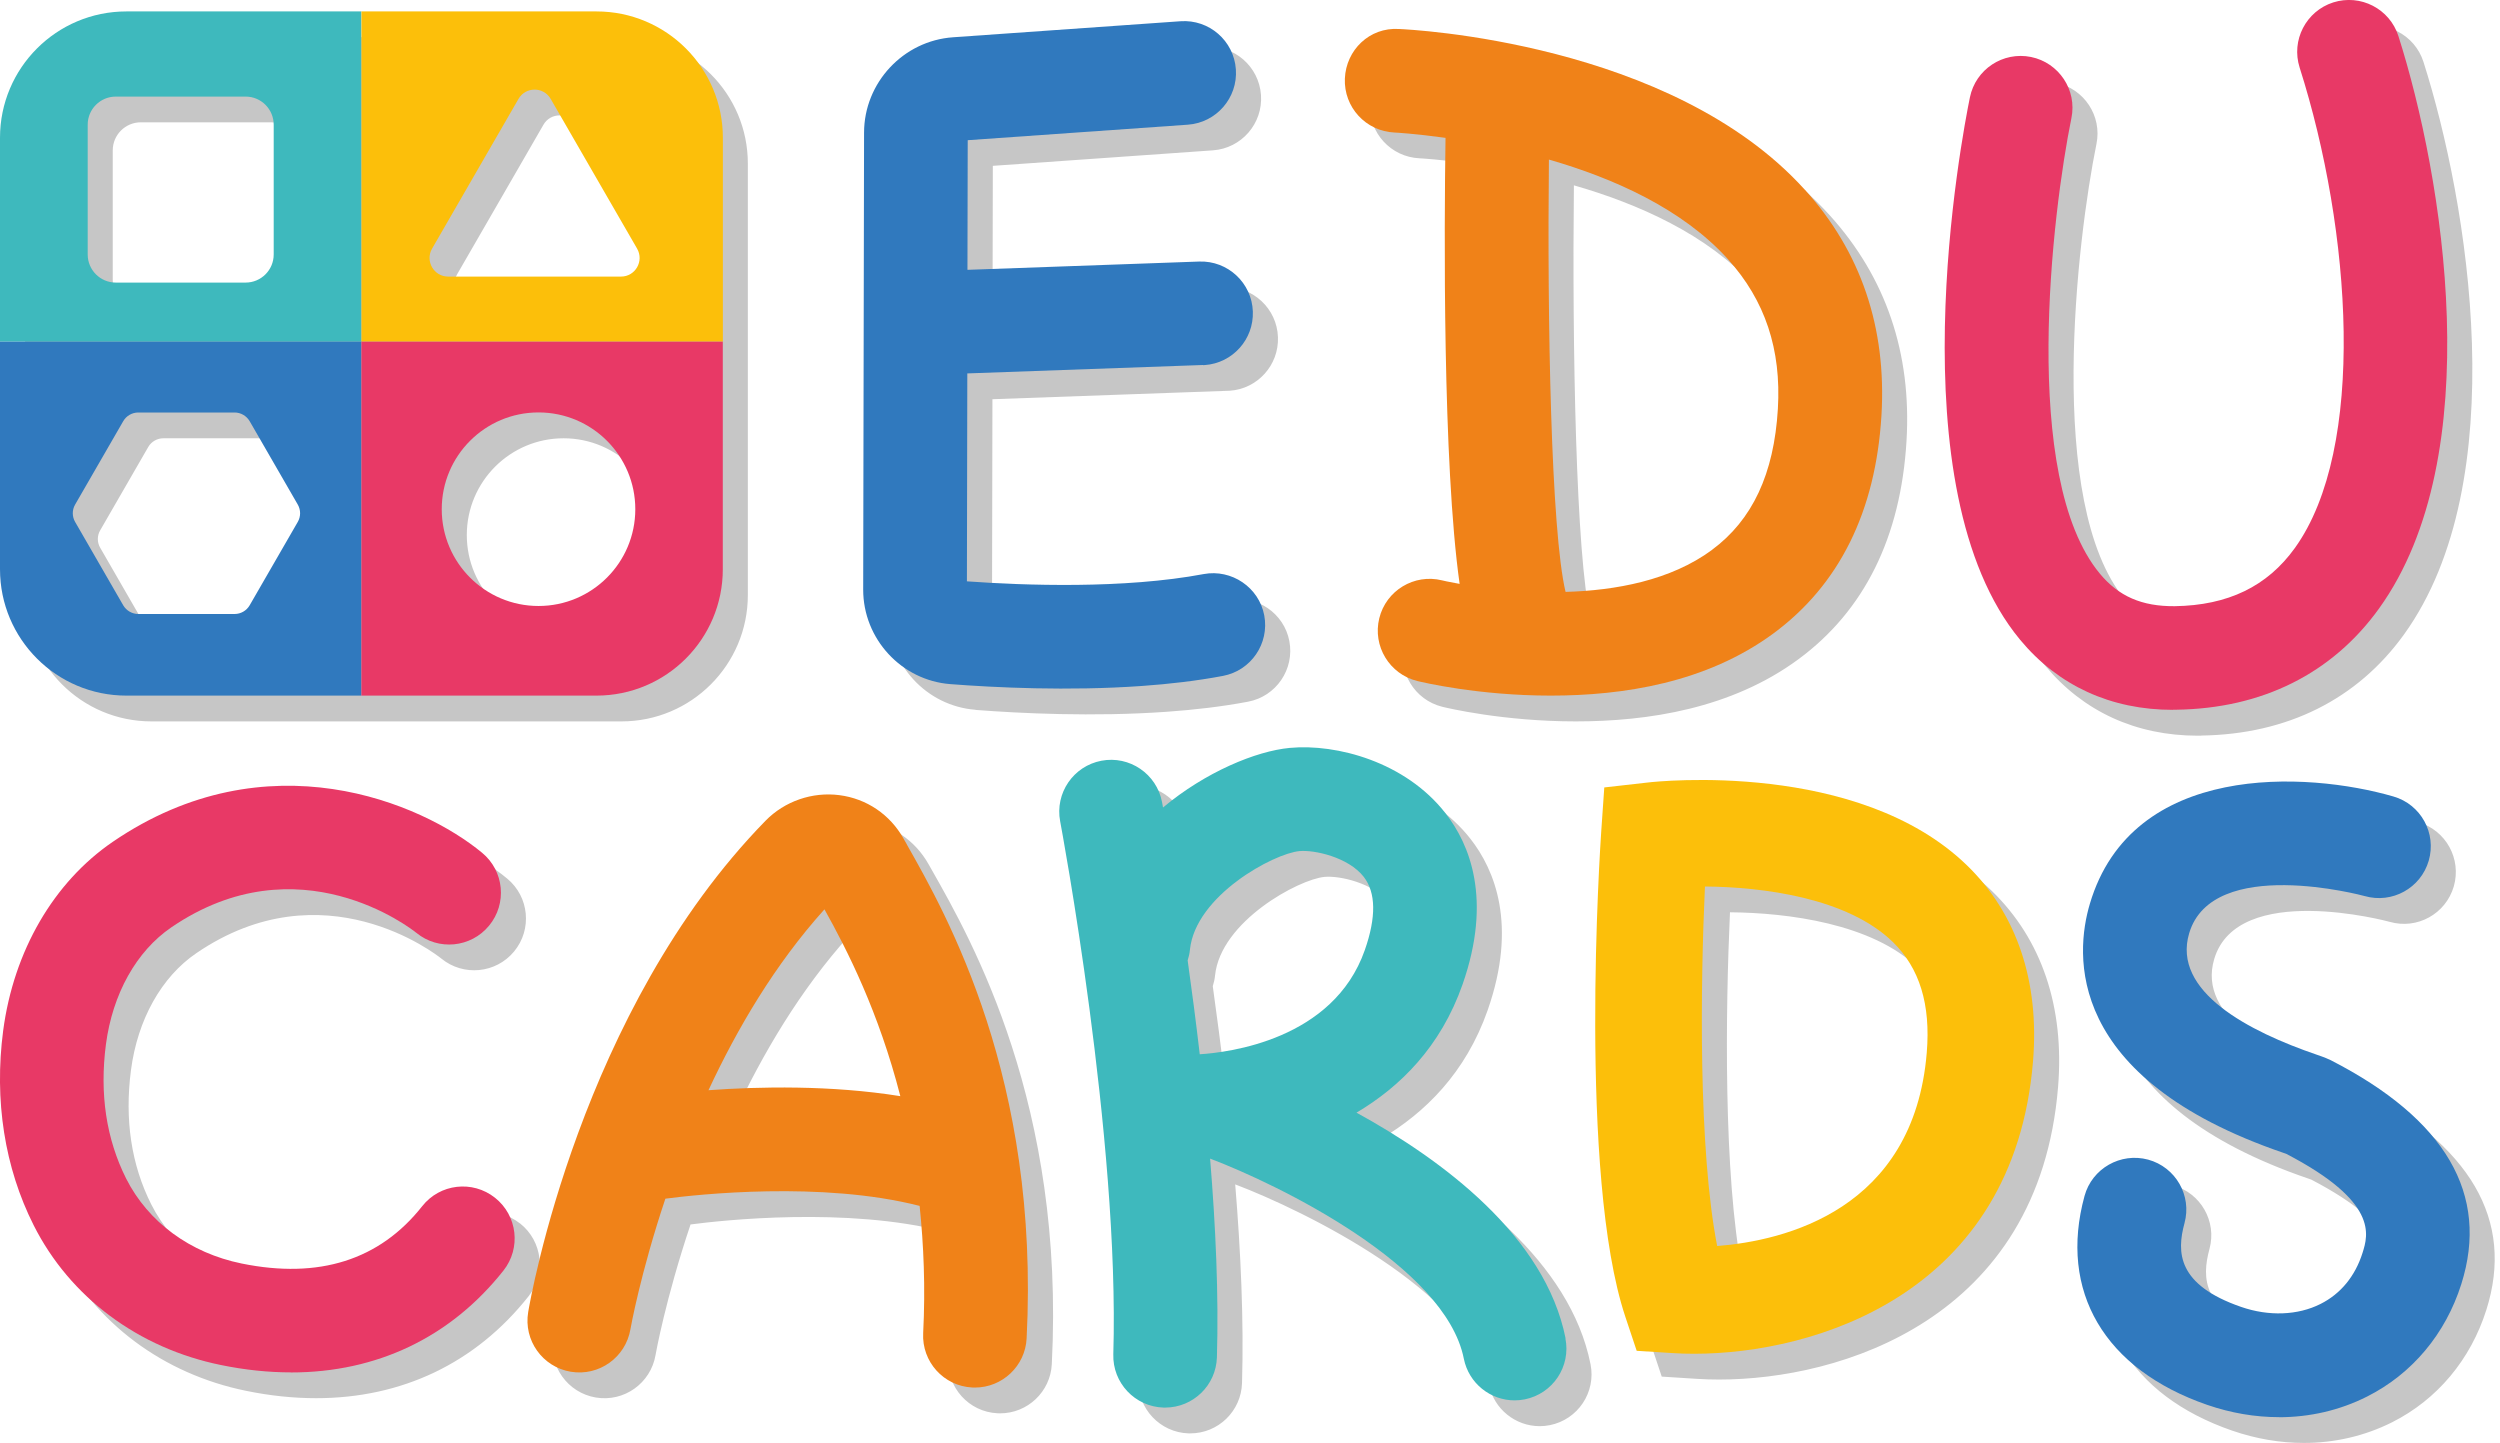
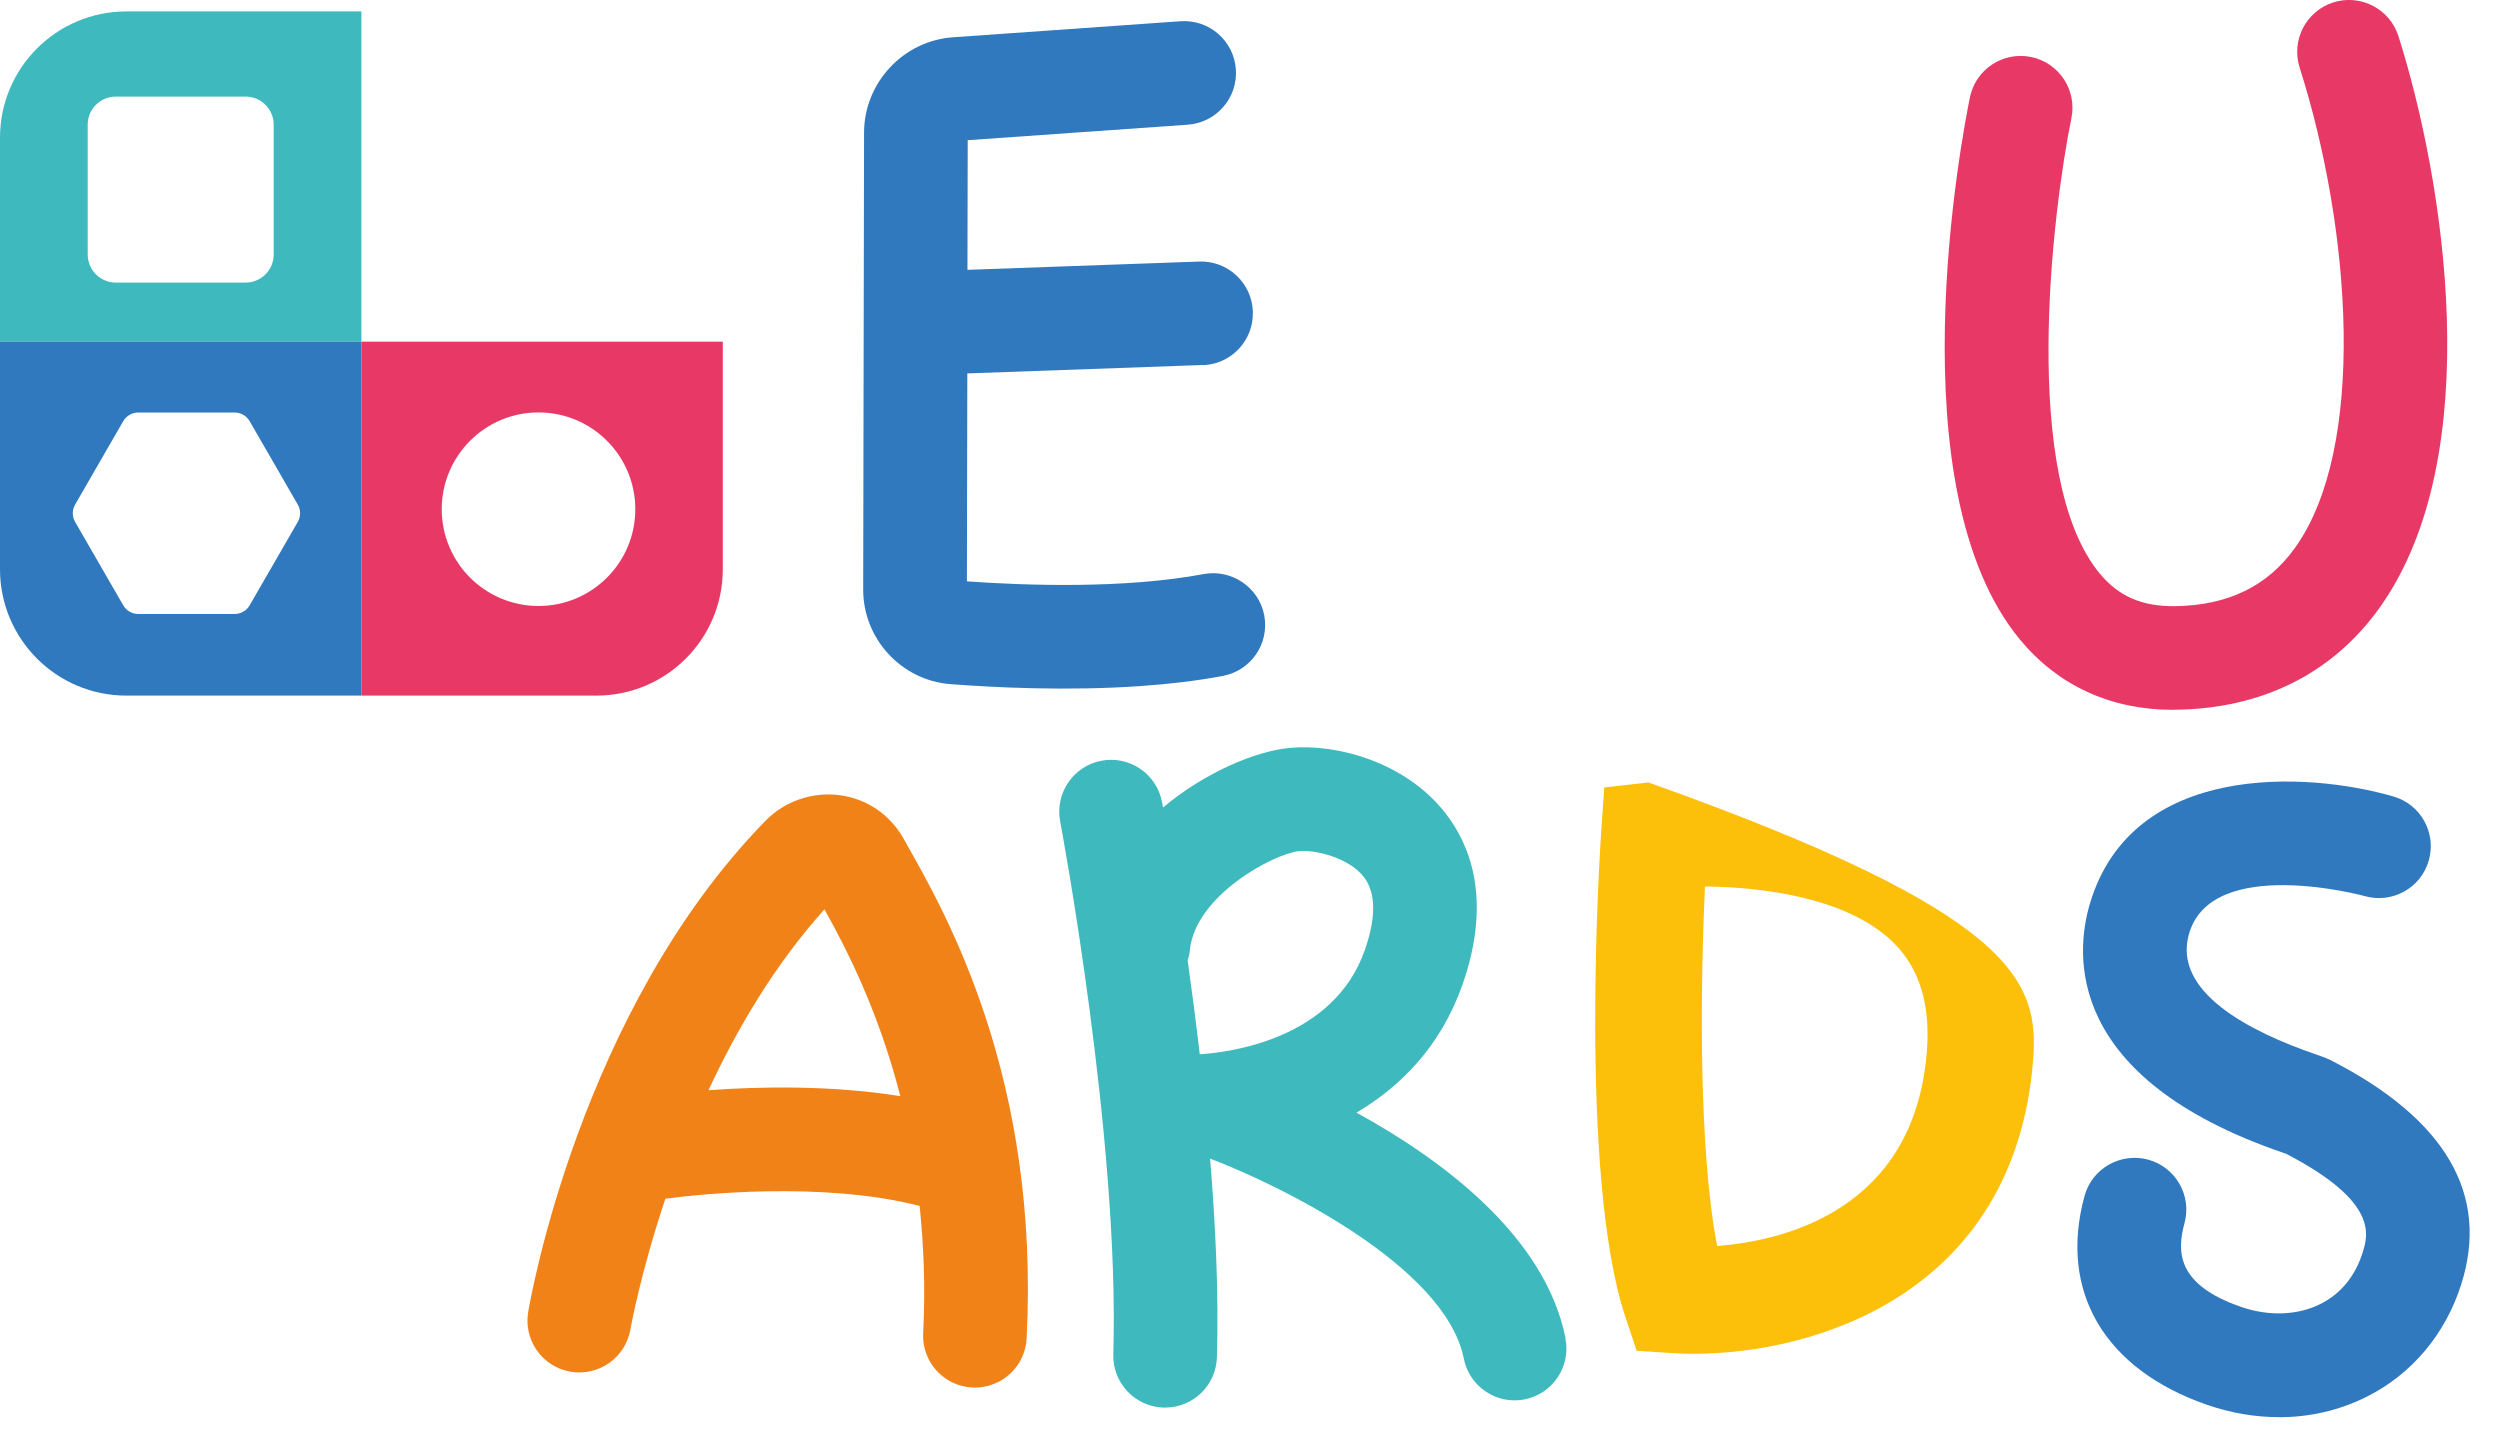
<svg xmlns="http://www.w3.org/2000/svg" width="175" height="101" viewBox="0 0 175 101" fill="none">
  <g clip-path="url(#clip0_95_2)">
-     <path d="M68.287 49.694C71.378 49.932 76.516 50.19 81.663 49.825C83.599 49.689 85.534 49.465 87.362 49.119C89.331 48.749 90.626 46.851 90.256 44.883C89.887 42.915 87.966 41.629 86.021 41.989C80.434 43.041 73.458 42.788 69.442 42.499L69.47 27.945L85.965 27.355C86.007 27.355 86.049 27.355 86.091 27.351C88.031 27.215 89.527 25.56 89.457 23.601C89.387 21.6 87.704 20.034 85.703 20.104L69.48 20.684L69.498 11.609L84.903 10.524C86.9 10.384 88.41 8.65 88.269 6.649C88.129 4.652 86.395 3.142 84.394 3.282L68.474 4.405C64.987 4.648 62.247 7.584 62.242 11.081L62.181 43.064C62.177 46.515 64.856 49.423 68.287 49.685V49.694ZM99.364 11.081C99.411 11.081 100.818 11.16 102.94 11.455C102.847 17.631 102.735 34.252 103.927 42.676C103.165 42.541 102.716 42.433 102.693 42.428C100.748 41.952 98.779 43.139 98.303 45.084C97.826 47.029 99.013 48.993 100.958 49.474C101.276 49.554 105.231 50.498 110.299 50.498C115.367 50.498 121.193 49.605 125.887 46.15C130.506 42.746 133.054 37.604 133.456 30.862C133.821 24.733 132.016 19.422 128.093 15.083C118.743 4.736 100.444 3.867 99.672 3.834C97.625 3.708 95.984 5.302 95.9 7.303C95.815 9.304 97.368 10.992 99.368 11.081H99.364ZM110.178 12.974C114.643 14.26 119.514 16.401 122.717 19.959C125.312 22.839 126.452 26.261 126.205 30.427C125.933 34.976 124.423 38.202 121.59 40.297C118.687 42.443 114.82 43.139 111.337 43.237C110.318 38.959 110.047 24.186 110.173 12.974H110.178ZM154.097 51.489C160.105 51.4 165.009 48.955 168.282 44.411C176.01 33.681 172.775 14.171 169.643 4.334C169.035 2.422 166.992 1.375 165.084 1.978C163.177 2.586 162.12 4.624 162.728 6.536C166.365 17.972 167.417 33.195 162.391 40.175C160.46 42.854 157.711 44.186 153.985 44.243C151.68 44.261 150.058 43.551 148.739 41.961C143.157 35.229 145.411 16.663 146.752 10.076C147.155 8.112 145.883 6.2 143.924 5.798C141.956 5.4 140.048 6.663 139.646 8.626C139.08 11.394 134.368 35.986 143.157 46.59C145.822 49.806 149.516 51.499 153.85 51.499C153.929 51.499 154.013 51.499 154.097 51.499V51.489ZM36.407 85.647C34.831 84.398 32.554 84.67 31.311 86.241C28.332 90.004 24.082 91.355 18.678 90.252C15.069 89.513 12.123 87.349 10.59 84.31C9.192 81.537 8.715 78.377 9.168 74.908C9.631 71.373 11.3 68.386 13.745 66.721C22.647 60.643 30.525 66.805 30.894 67.1C32.437 68.362 34.714 68.143 35.986 66.604C37.262 65.062 37.047 62.775 35.5 61.499C31.282 58.011 20.45 53.364 9.655 60.728C5.508 63.556 2.707 68.381 1.973 73.963C1.337 78.83 2.071 83.538 4.11 87.573C6.644 92.608 11.427 96.175 17.224 97.358C18.907 97.704 20.548 97.873 22.128 97.873C28.127 97.873 33.297 95.423 37 90.738C38.244 89.167 37.977 86.886 36.407 85.642V85.647ZM64.996 60.489C64.052 58.815 62.42 57.712 60.512 57.464C58.619 57.221 56.683 57.885 55.341 59.26C42.386 72.523 38.875 92.795 38.73 93.651C38.398 95.624 39.731 97.494 41.708 97.826C43.686 98.158 45.551 96.825 45.888 94.852C45.902 94.768 46.585 90.939 48.338 85.712C50.573 85.418 59.287 84.464 66.137 86.217C66.417 88.957 66.548 91.888 66.384 95.124C66.282 97.125 67.82 98.831 69.821 98.929C69.882 98.929 69.947 98.934 70.008 98.934C71.925 98.934 73.528 97.428 73.626 95.493C74.557 77.348 68.035 65.847 65.248 60.933L64.996 60.489ZM51.353 78.115C53.359 73.809 56.001 69.311 59.47 65.459C61.059 68.297 63.271 72.645 64.781 78.536C59.909 77.755 54.879 77.862 51.353 78.12V78.115ZM96.713 79.691C99.743 77.895 102.599 75.104 104.137 70.714C106.227 64.744 104.638 60.896 102.931 58.717C100.14 55.145 95.329 53.85 92.042 54.159C89.681 54.379 86.138 55.847 83.169 58.329C83.131 58.133 83.108 58.002 83.099 57.946C82.725 55.977 80.822 54.682 78.858 55.056C76.89 55.431 75.595 57.329 75.969 59.297C76.011 59.517 80.144 81.528 79.69 96.601C79.629 98.602 81.205 100.276 83.206 100.337C83.243 100.337 83.281 100.337 83.318 100.337C85.273 100.337 86.881 98.784 86.942 96.816C87.073 92.459 86.853 87.634 86.465 82.907C91.29 84.74 102.936 90.425 104.226 96.914C104.572 98.639 106.087 99.832 107.779 99.832C108.013 99.832 108.252 99.808 108.49 99.761C110.454 99.369 111.73 97.461 111.337 95.493C109.911 88.326 102.725 82.991 96.699 79.681L96.713 79.691ZM85.74 75.6C85.469 73.276 85.179 71.06 84.894 69.031C84.973 68.792 85.029 68.54 85.053 68.283C85.445 64.491 90.916 61.55 92.72 61.382C93.758 61.284 96.138 61.803 97.218 63.182C98.073 64.281 98.102 66.006 97.293 68.316C95.091 74.599 87.741 75.478 85.74 75.604V75.6ZM117.139 56.576L114.054 56.927L113.839 60.026C113.768 61.003 112.221 84.038 115.526 93.978L116.321 96.362L118.827 96.522C119.309 96.554 119.814 96.568 120.346 96.568C128.748 96.568 142.722 92.421 144.064 76.1C144.527 70.504 142.923 65.758 139.436 62.373C131.829 54.996 117.738 56.506 117.139 56.576ZM136.626 75.492C135.719 86.512 126.653 88.658 121.955 89.027C120.632 82.192 120.786 70.677 121.099 63.86C125.134 63.893 131.062 64.645 134.251 67.745C136.13 69.573 136.906 72.107 136.626 75.492ZM164.911 76.02C164.794 75.96 164.462 75.819 163.939 75.637C159.189 74.015 153.779 71.219 154.995 67.133C156.617 61.667 167.132 64.487 167.277 64.529C169.203 65.08 171.204 63.972 171.765 62.051C172.322 60.124 171.214 58.114 169.292 57.558C163.233 55.8 150.993 55.113 148.043 65.071C147.005 68.563 146.252 77.259 161.596 82.505L161.783 82.57C168.254 85.937 167.525 88.251 167.132 89.499C166.618 91.131 165.598 92.37 164.187 93.081C162.597 93.885 160.568 93.959 158.623 93.286C154.149 91.743 154.111 89.462 154.663 87.428C155.191 85.493 154.046 83.501 152.115 82.977C150.193 82.463 148.192 83.594 147.664 85.525C145.85 92.192 149.062 97.658 156.253 100.145C157.922 100.72 159.614 101.005 161.274 101.005C163.434 101.005 165.533 100.519 167.445 99.56C170.596 97.975 172.943 95.18 174.047 91.683C176.029 85.408 172.953 80.139 164.911 76.016V76.02ZM10.599 50.498H43.504C48.389 50.498 52.349 46.538 52.349 41.652V11.45C52.349 6.564 48.389 2.605 43.504 2.605H10.599C5.713 2.605 1.753 6.564 1.753 11.45V41.652C1.753 46.538 5.713 50.498 10.599 50.498ZM39.45 44.228C35.71 44.228 32.676 41.194 32.676 37.454C32.676 33.714 35.71 30.68 39.45 30.68C43.19 30.68 46.225 33.714 46.225 37.454C46.225 41.194 43.19 44.228 39.45 44.228ZM31.993 19.211L35.018 13.97L38.043 8.729C38.543 7.86 39.796 7.86 40.296 8.729L43.321 13.97L46.346 19.211C46.846 20.081 46.22 21.165 45.219 21.165H33.12C32.119 21.165 31.493 20.081 31.993 19.211ZM7.892 10.529C7.892 9.44 8.776 8.561 9.86 8.561H18.944C20.034 8.561 20.913 9.444 20.913 10.529V19.613C20.913 20.703 20.029 21.581 18.944 21.581H9.86C8.771 21.581 7.892 20.698 7.892 19.613V10.529ZM7.013 37.122L10.379 31.287C10.599 30.909 11.001 30.68 11.436 30.68H18.173C18.608 30.68 19.01 30.913 19.23 31.287L22.596 37.122C22.816 37.501 22.816 37.964 22.596 38.342L19.23 44.177C19.01 44.556 18.608 44.785 18.173 44.785H11.436C11.001 44.785 10.599 44.551 10.379 44.177L7.013 38.342C6.793 37.964 6.793 37.501 7.013 37.122Z" fill="#C6C6C6" />
    <path d="M84.207 25.56C84.249 25.56 84.291 25.56 84.333 25.555C86.273 25.419 87.769 23.764 87.699 21.805C87.629 19.804 85.946 18.238 83.945 18.308L67.722 18.888L67.74 9.813L83.145 8.729C85.141 8.588 86.652 6.854 86.511 4.853C86.371 2.852 84.637 1.346 82.636 1.487L66.716 2.609C63.228 2.852 60.489 5.788 60.484 9.285L60.423 41.269C60.419 44.719 63.098 47.627 66.529 47.889C69.62 48.127 74.758 48.384 79.905 48.02C81.841 47.884 83.776 47.66 85.604 47.314C87.573 46.944 88.868 45.046 88.498 43.078C88.129 41.11 86.207 39.824 84.263 40.184C78.676 41.236 71.7 40.983 67.684 40.694L67.712 26.139L84.207 25.55V25.56Z" fill="#3079BE" />
-     <path d="M126.335 13.278C116.985 2.932 98.686 2.062 97.914 2.029C95.867 1.903 94.226 3.498 94.141 5.499C94.057 7.5 95.609 9.187 97.611 9.276C97.657 9.276 99.064 9.356 101.187 9.65C101.094 15.826 100.981 32.447 102.174 40.872C101.412 40.736 100.963 40.633 100.939 40.624C98.994 40.147 97.026 41.334 96.549 43.279C96.072 45.224 97.26 47.188 99.205 47.669C99.523 47.749 103.478 48.693 108.546 48.693C113.614 48.693 119.439 47.8 124.133 44.345C128.753 40.942 131.301 35.799 131.703 29.057C132.067 22.928 130.263 17.617 126.34 13.278H126.335ZM119.841 38.492C116.938 40.638 113.072 41.334 109.589 41.433C108.569 37.155 108.303 22.381 108.424 11.17C112.889 12.455 117.761 14.597 120.964 18.154C123.558 21.035 124.699 24.457 124.451 28.622C124.18 33.172 122.67 36.397 119.837 38.492H119.841Z" fill="#F08218" />
    <path d="M152.096 49.689C147.762 49.689 144.069 47.997 141.404 44.78C132.619 34.176 137.327 9.589 137.893 6.817C138.295 4.853 140.202 3.591 142.171 3.988C144.134 4.39 145.401 6.307 144.999 8.266C143.657 14.854 141.404 33.414 146.986 40.151C148.304 41.741 149.927 42.452 152.232 42.433C155.958 42.377 158.707 41.049 160.638 38.365C165.664 31.385 164.612 16.158 160.974 4.727C160.367 2.819 161.423 0.776 163.331 0.168C165.238 -0.435 167.277 0.613 167.889 2.525C171.017 12.362 174.252 31.872 166.529 42.601C163.256 47.146 158.352 49.596 152.344 49.68C152.26 49.68 152.176 49.68 152.096 49.68V49.689Z" fill="#E83966" />
-     <path d="M20.375 96.067C18.795 96.067 17.159 95.899 15.471 95.553C9.674 94.37 4.895 90.803 2.357 85.768C0.323 81.733 -0.416 77.025 0.22 72.158C0.954 66.576 3.755 61.751 7.902 58.922C18.697 51.554 29.529 56.201 33.746 59.694C35.294 60.97 35.509 63.256 34.233 64.799C32.961 66.342 30.684 66.562 29.141 65.295C28.772 65 20.89 58.838 11.992 64.916C9.547 66.585 7.883 69.568 7.415 73.103C6.962 76.572 7.439 79.732 8.832 82.504C10.366 85.543 13.311 87.713 16.92 88.447C22.325 89.55 26.579 88.204 29.553 84.435C30.792 82.86 33.073 82.593 34.649 83.842C36.22 85.085 36.486 87.367 35.243 88.938C31.54 93.622 26.369 96.072 20.371 96.072L20.375 96.067Z" fill="#E83966" />
    <path d="M63.491 59.129L63.238 58.685C62.294 57.011 60.662 55.907 58.755 55.66C56.861 55.417 54.926 56.081 53.584 57.455C40.629 70.719 37.117 90.991 36.973 91.846C36.641 93.819 37.973 95.689 39.951 96.021C41.928 96.353 43.794 95.021 44.13 93.048C44.145 92.964 44.827 89.135 46.576 83.908C48.81 83.613 57.525 82.659 64.374 84.413C64.655 87.152 64.786 90.084 64.622 93.319C64.519 95.32 66.058 97.027 68.058 97.125C68.119 97.125 68.185 97.129 68.246 97.129C70.162 97.129 71.766 95.624 71.864 93.688C72.795 75.544 66.272 64.043 63.486 59.129H63.491ZM49.596 76.31C51.602 72.004 54.243 67.507 57.712 63.654C59.302 66.497 61.513 70.84 63.023 76.731C58.152 75.95 53.121 76.058 49.596 76.315V76.31Z" fill="#F08218" />
    <path d="M109.593 93.697C108.167 86.53 100.981 81.195 94.955 77.885C97.985 76.09 100.841 73.299 102.379 68.909C104.469 62.938 102.88 59.091 101.173 56.912C98.382 53.34 93.571 52.045 90.284 52.353C87.923 52.573 84.38 54.041 81.411 56.524C81.373 56.328 81.35 56.197 81.341 56.141C80.967 54.172 79.064 52.877 77.1 53.251C75.132 53.625 73.837 55.523 74.211 57.492C74.253 57.711 78.386 79.723 77.932 94.796C77.872 96.797 79.447 98.47 81.448 98.531C81.486 98.531 81.523 98.531 81.56 98.531C83.515 98.531 85.123 96.979 85.184 95.011C85.315 90.653 85.095 85.829 84.707 81.102C89.532 82.934 101.178 88.62 102.468 95.109C102.814 96.834 104.329 98.026 106.021 98.026C106.255 98.026 106.494 98.003 106.732 97.956C108.696 97.563 109.972 95.656 109.579 93.688L109.593 93.697ZM83.982 73.794C83.711 71.471 83.421 69.255 83.136 67.226C83.215 66.987 83.272 66.735 83.295 66.478C83.688 62.686 89.158 59.745 90.962 59.577C92 59.479 94.38 59.998 95.46 61.377C96.316 62.475 96.344 64.201 95.535 66.51C93.333 72.794 85.983 73.673 83.982 73.799V73.794Z" fill="#3EB9BD" />
-     <path d="M118.593 94.763C118.065 94.763 117.555 94.749 117.074 94.716L114.568 94.557L113.773 92.173C110.468 82.238 112.02 59.198 112.085 58.221L112.3 55.121L115.386 54.771C115.984 54.701 130.071 53.195 137.682 60.568C141.175 63.953 142.774 68.698 142.311 74.295C140.969 90.612 126.99 94.763 118.593 94.763ZM119.346 62.055C119.033 68.871 118.874 80.387 120.202 87.222C124.9 86.853 133.966 84.702 134.873 73.687C135.153 70.302 134.372 67.768 132.498 65.94C129.314 62.84 123.381 62.088 119.346 62.055Z" fill="#FCBF0A" />
+     <path d="M118.593 94.763C118.065 94.763 117.555 94.749 117.074 94.716L114.568 94.557L113.773 92.173C110.468 82.238 112.02 59.198 112.085 58.221L112.3 55.121L115.386 54.771C141.175 63.953 142.774 68.698 142.311 74.295C140.969 90.612 126.99 94.763 118.593 94.763ZM119.346 62.055C119.033 68.871 118.874 80.387 120.202 87.222C124.9 86.853 133.966 84.702 134.873 73.687C135.153 70.302 134.372 67.768 132.498 65.94C129.314 62.84 123.381 62.088 119.346 62.055Z" fill="#FCBF0A" />
    <path d="M159.525 99.201C157.866 99.201 156.173 98.916 154.504 98.341C147.309 95.853 144.097 90.388 145.916 83.721C146.444 81.785 148.445 80.659 150.366 81.173C152.302 81.701 153.443 83.693 152.914 85.624C152.363 87.653 152.4 89.934 156.874 91.482C158.815 92.155 160.844 92.08 162.438 91.276C163.85 90.566 164.864 89.331 165.379 87.695C165.771 86.447 166.505 84.128 160.03 80.766L159.843 80.701C144.499 75.455 145.252 66.759 146.29 63.267C149.24 53.308 161.48 53.996 167.539 55.754C169.465 56.31 170.568 58.325 170.012 60.246C169.456 62.168 167.45 63.276 165.524 62.724C165.379 62.682 154.864 59.863 153.242 65.329C152.026 69.415 157.435 72.21 162.185 73.833C162.709 74.01 163.041 74.155 163.158 74.216C171.199 78.34 174.276 83.609 172.293 89.883C171.19 93.375 168.848 96.171 165.692 97.761C163.78 98.724 161.681 99.206 159.521 99.206L159.525 99.201Z" fill="#3079BE" />
    <path d="M8.846 0.8C3.96 0.8 0 4.76 0 9.645V23.919H25.298V0.8H8.846ZM19.159 17.813C19.159 18.902 18.276 19.781 17.191 19.781H8.107C7.018 19.781 6.139 18.898 6.139 17.813V8.729C6.139 7.64 7.022 6.761 8.107 6.761H17.191C18.28 6.761 19.159 7.644 19.159 8.729V17.813Z" fill="#3EB9BD" />
-     <path d="M41.755 0.8H25.303V23.919H50.601V9.645C50.601 4.76 46.641 0.8 41.755 0.8ZM43.471 19.361H31.371C30.371 19.361 29.744 18.276 30.244 17.406L33.269 12.165L36.294 6.924C36.795 6.055 38.047 6.055 38.548 6.924L41.573 12.165L44.598 17.406C45.098 18.276 44.471 19.361 43.471 19.361Z" fill="#FCBF0A" />
    <path d="M0 23.919V39.848C0 44.733 3.96 48.693 8.846 48.693H25.298V23.919H0ZM20.842 36.538L17.476 42.372C17.256 42.751 16.854 42.98 16.42 42.98H9.682C9.248 42.98 8.846 42.746 8.626 42.372L5.26 36.538C5.04 36.159 5.04 35.696 5.26 35.317L8.626 29.483C8.846 29.104 9.248 28.875 9.682 28.875H16.42C16.854 28.875 17.256 29.108 17.476 29.483L20.842 35.317C21.062 35.696 21.062 36.159 20.842 36.538Z" fill="#3079BE" />
    <path d="M25.298 23.919V48.693H41.75C46.636 48.693 50.596 44.733 50.596 39.848V23.919H25.298ZM37.697 42.419C33.956 42.419 30.922 39.385 30.922 35.645C30.922 31.904 33.956 28.87 37.697 28.87C41.437 28.87 44.471 31.904 44.471 35.645C44.471 39.385 41.437 42.419 37.697 42.419Z" fill="#E83966" />
  </g>
  <defs>
    <clipPath id="clip0_95_2">
      <rect width="175" height="101" fill="white" />
    </clipPath>
  </defs>
</svg>